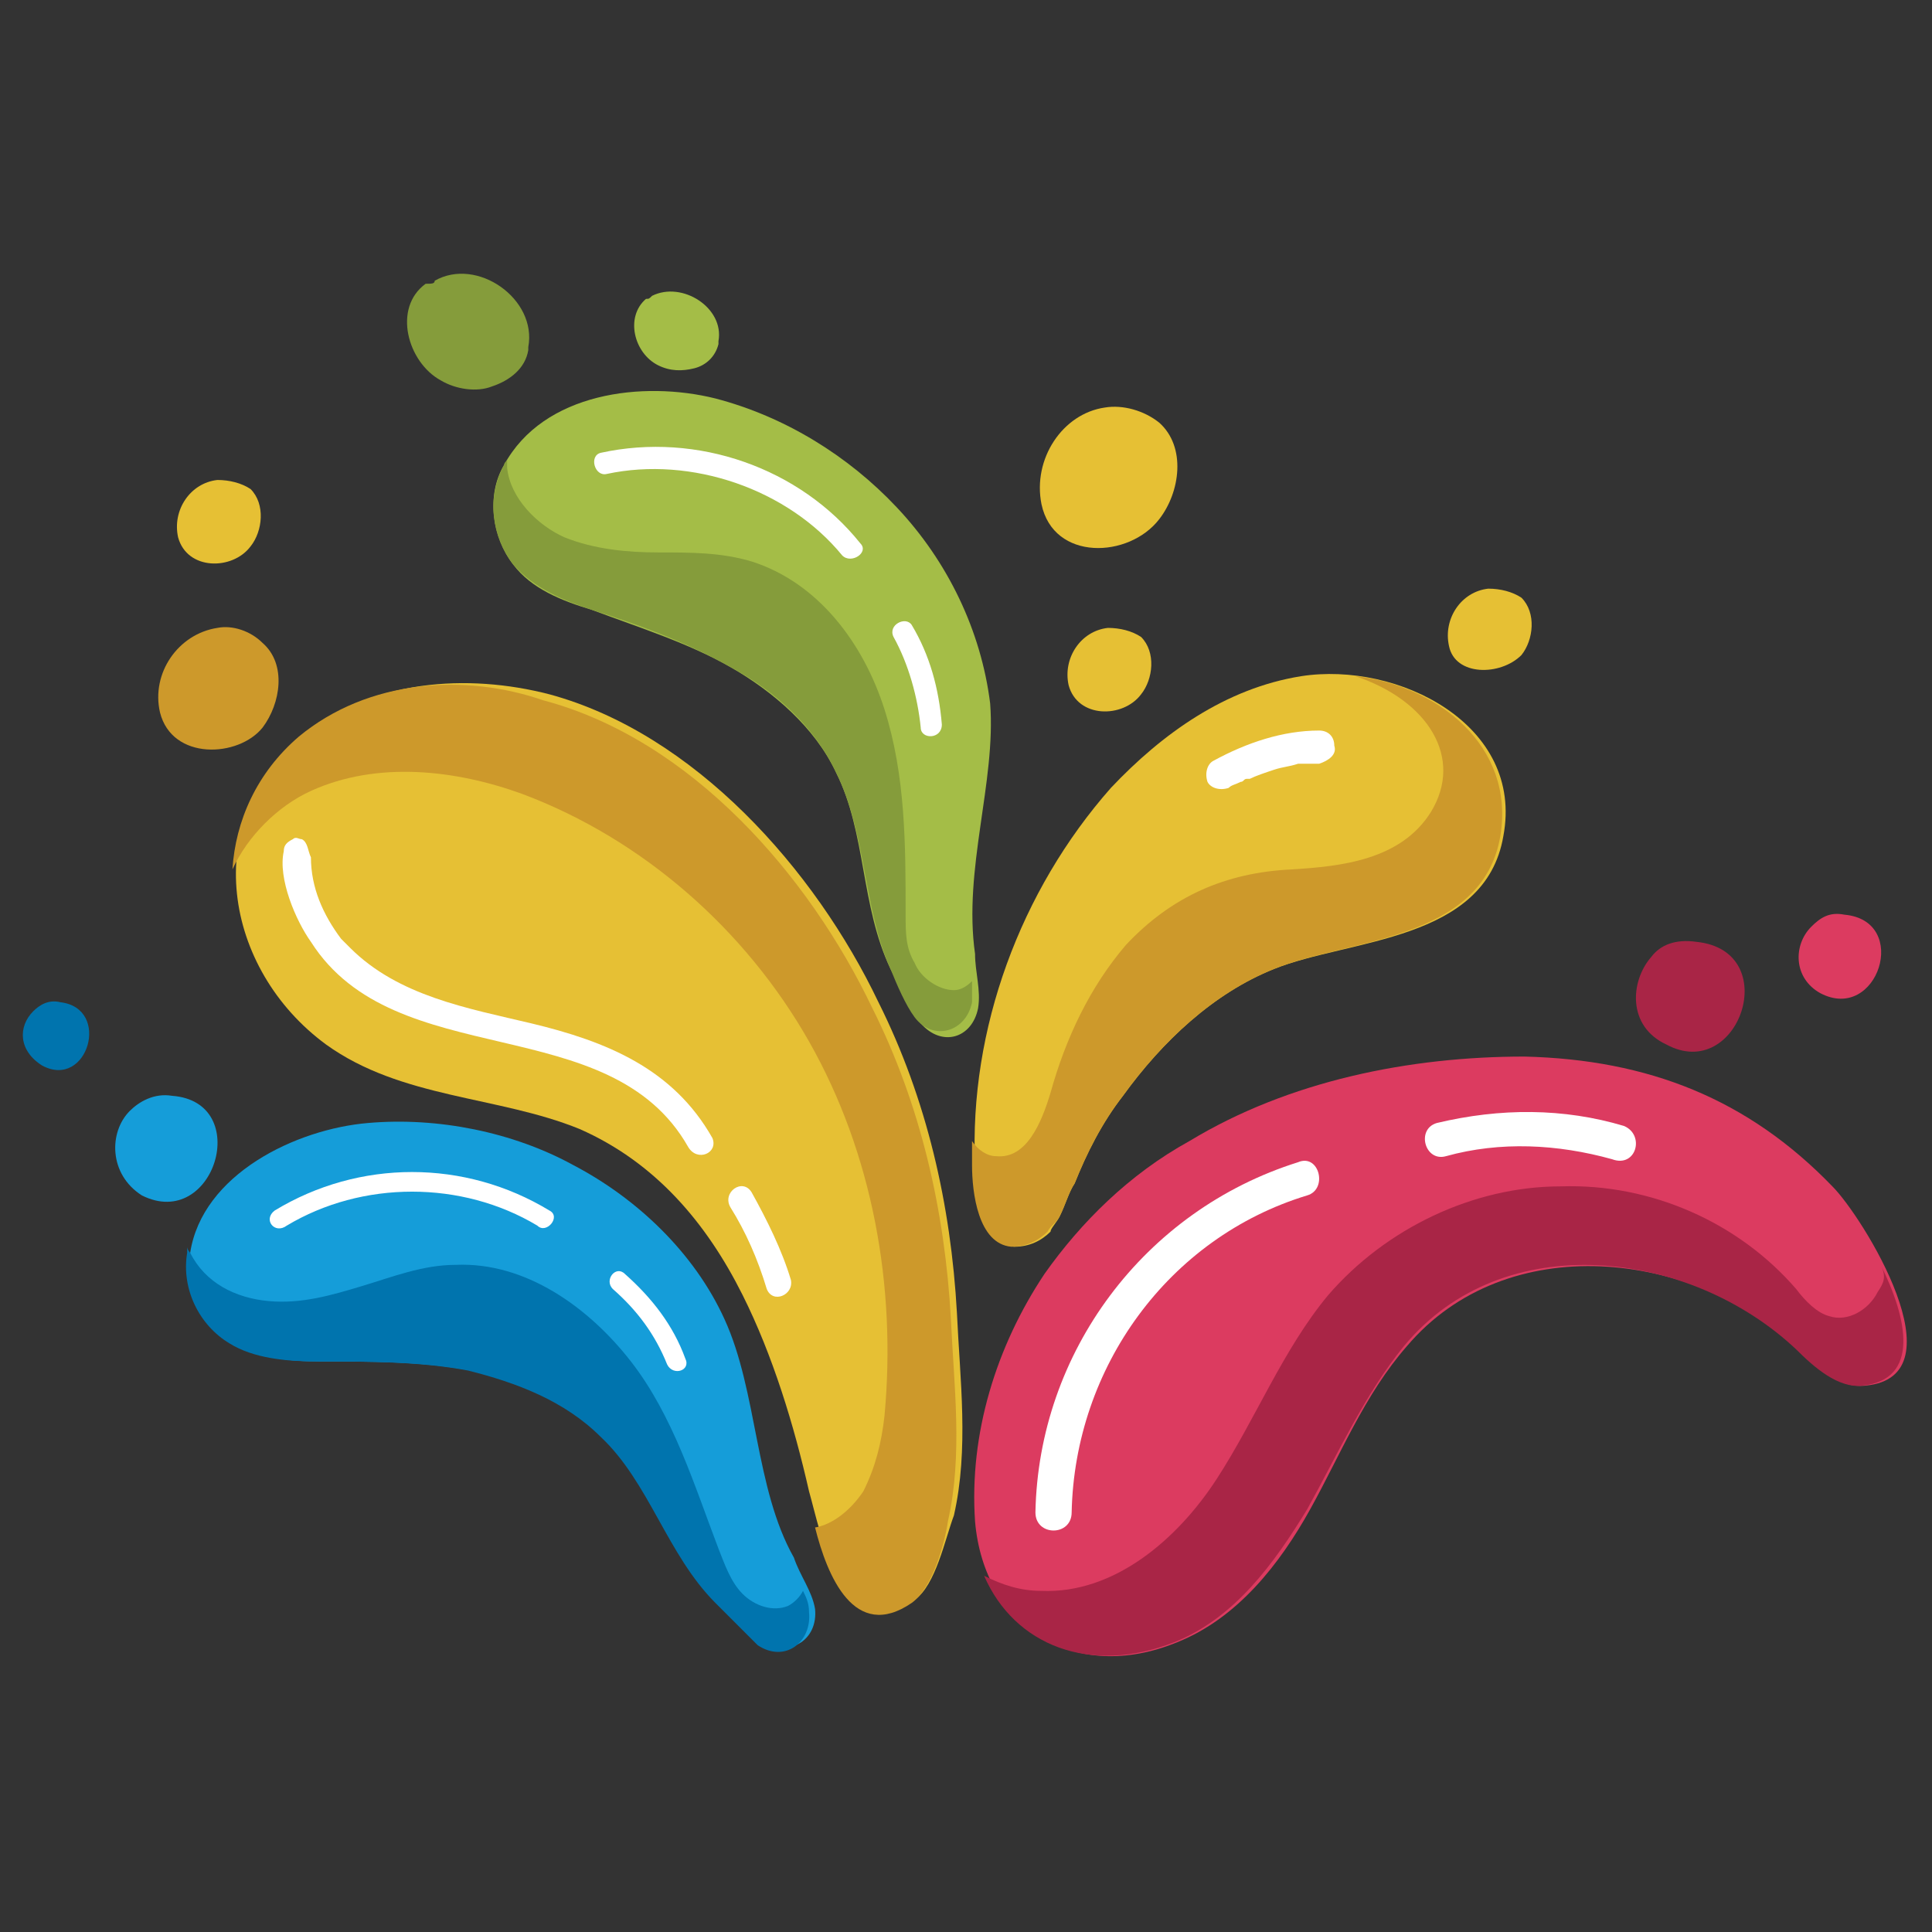
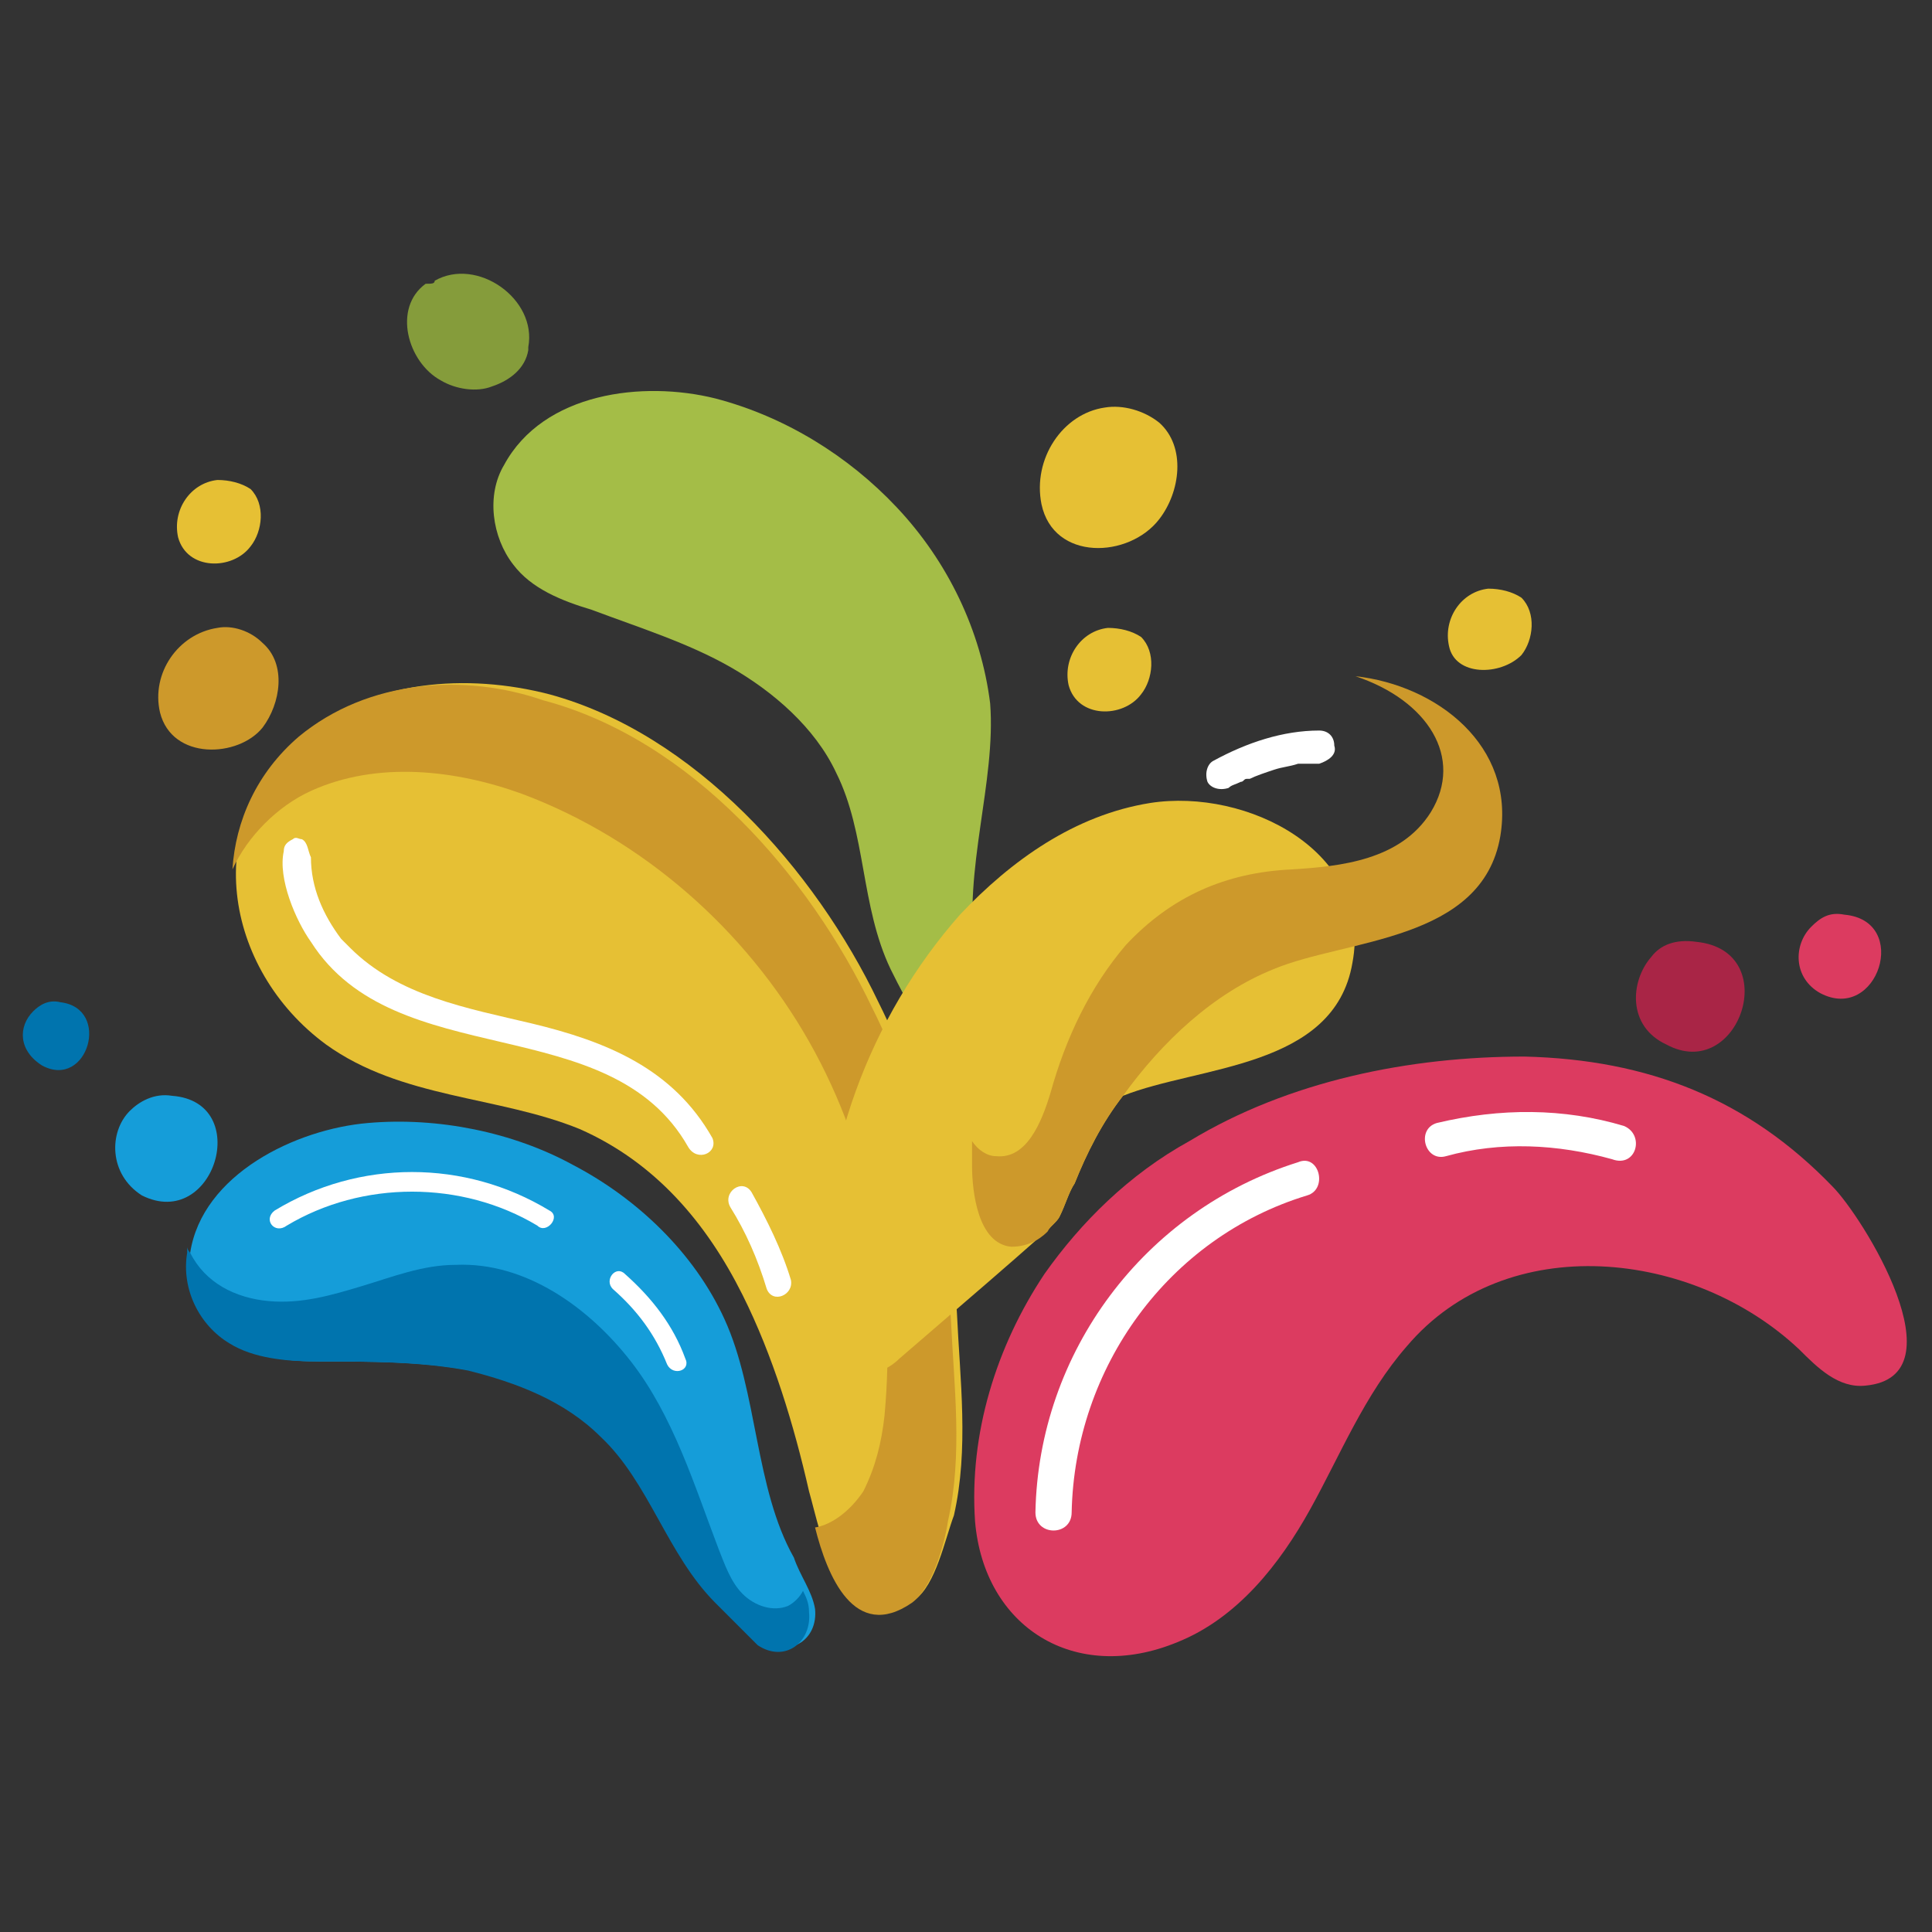
<svg xmlns="http://www.w3.org/2000/svg" version="1.1" id="_19_responsive_design" x="0px" y="0px" viewBox="0 0 64 64" style="enable-background:new 0 0 64 64;" xml:space="preserve">
  <rect x="0" y="0" width="64" height="64" fill="#333333" stroke="none" />
  <style type="text/css"> .st0{fill:#DC3B60;} .st1{fill:#A92546;} .st2{fill:#FFFFFF;} .st3{fill:#E6C034;} .st4{fill:#CD992B;} .st5{fill:#A4BD47;} .st6{fill:#859C3B;} .st7{fill:#159DD9;} .st8{fill:#0074AE;} </style>
  <g>
    <g>
      <path class="st0" d="M34.6,42.2c1.2-1.7,2.8-3.3,4.8-4.4c3.3-2,7.3-2.8,11.1-2.8c4.1,0.1,7.4,1.4,10.2,4.3c1,1,4.3,6.3,1.1,6.6 c-0.9,0.1-1.6-0.6-2.2-1.2c-3.5-3.3-9.7-4-13-0.1c-1.4,1.6-2.2,3.6-3.2,5.4c-1,1.8-2.4,3.6-4.4,4.4c-3.4,1.4-6.4-0.5-6.7-4 C32.1,47.5,33,44.6,34.6,42.2z" />
-       <path class="st1" d="M62.2,42.8c-0.3,0.6-1,1-1.6,0.8c-0.4-0.1-0.8-0.5-1.1-0.9c-1.9-2.2-4.8-3.5-7.8-3.4c-2.9,0-5.8,1.4-7.7,3.6 c-1.5,1.8-2.4,4.1-3.7,6.1c-1.3,2-3.4,3.8-5.8,3.7c-0.7,0-1.3-0.2-1.9-0.5c1,2.3,3.5,3.3,6.3,2.2c2-0.8,3.3-2.6,4.4-4.4 c1-1.8,1.9-3.8,3.2-5.4c3.3-4,9.5-3.2,13,0.1c0.6,0.6,1.4,1.3,2.2,1.2c1.9-0.2,1.5-2.2,0.6-4C62.5,42.3,62.4,42.5,62.2,42.8z" />
      <path class="st2" d="M43,38.5c-5.1,1.6-8.6,6.3-8.7,11.6c0,0.8,1.2,0.8,1.2,0c0.1-4.8,3.2-9.1,7.8-10.5C44,39.4,43.7,38.2,43,38.5 z" />
      <path class="st2" d="M53.8,37.3c-2-0.6-4.1-0.6-6.2-0.1c-0.7,0.2-0.4,1.3,0.3,1.1c1.8-0.5,3.7-0.4,5.5,0.1 C54.2,38.7,54.5,37.6,53.8,37.3z" />
    </g>
    <g>
      <path class="st3" d="M24.6,42.9c-1.2-2.4-2.9-4.4-5.4-5.5c-2.7-1.1-5.9-1-8.4-2.8c-3.4-2.5-4.2-7.4-0.8-10.2 c2.3-1.9,5.5-2.1,8.2-1.4c4.8,1.3,8.8,5.8,10.9,10.2c1.6,3.2,2.4,6.7,2.6,10.3c0.1,2.2,0.4,4.5-0.1,6.7C31.3,51,31,52.5,30.3,53 c-2.4,1.7-3.1-2.2-3.5-3.6C26.3,47.2,25.6,44.9,24.6,42.9z" />
      <path class="st4" d="M9.9,24.4c-1.4,1.2-2.1,2.8-2.2,4.4c0.5-1.1,1.5-2.1,2.6-2.6c2.2-1,4.8-0.7,7,0.1c4,1.5,7.4,4.5,9.5,8.2 c2.1,3.7,2.9,8.1,2.5,12.4c-0.1,0.9-0.3,1.7-0.7,2.5c-0.4,0.6-1,1.1-1.6,1.2c0.4,1.6,1.3,3.8,3.2,2.5c0.7-0.5,1.1-2,1.2-2.7 c0.5-2.2,0.2-4.5,0.1-6.7c-0.2-3.6-1-7.1-2.6-10.3c-2.1-4.4-6-8.9-10.9-10.2C15.4,22.3,12.2,22.5,9.9,24.4z" />
      <path class="st2" d="M24.2,40c0.5,0.8,0.9,1.7,1.2,2.7c0.2,0.5,0.9,0.2,0.8-0.3c-0.3-1-0.8-2-1.3-2.9C24.6,39,23.9,39.5,24.2,40z" />
      <path class="st2" d="M10,27.8c-0.1,0-0.2-0.1-0.3,0c-0.2,0.1-0.3,0.2-0.3,0.4c-0.2,0.9,0.4,2.3,0.9,3c2.8,4.4,9.9,2.2,12.5,6.8 c0.3,0.5,1,0.2,0.8-0.3c-1.3-2.3-3.5-3.2-6-3.8c-2.1-0.5-4.4-0.9-6-2.5c-0.1-0.1-0.2-0.2-0.3-0.3c-0.6-0.8-1-1.7-1-2.7 C10.2,28.2,10.2,27.9,10,27.8z" />
    </g>
    <g>
      <path class="st5" d="M32.8,23.3c-0.3-2.4-1.4-4.7-3.1-6.5c-1.6-1.7-3.7-3-6-3.6c-2.4-0.6-5.7-0.2-7,2.2c-0.6,1-0.4,2.4,0.3,3.3 c0.6,0.8,1.6,1.2,2.6,1.5c1.6,0.6,3.2,1.1,4.6,1.9c1.4,0.8,2.8,2,3.5,3.5c1,2,0.8,4.4,1.8,6.5c0.3,0.6,0.6,1.2,1,1.8 c0.7,0.8,1.7,0.5,1.9-0.5c0.1-0.6-0.1-1.2-0.1-1.8C31.9,28.8,33,25.9,32.8,23.3z" />
-       <path class="st6" d="M29.5,32.1c-0.9-2-0.8-4.5-1.8-6.5c-0.7-1.5-2-2.7-3.5-3.5c-1.4-0.8-3-1.4-4.6-1.9c-0.9-0.3-1.9-0.7-2.6-1.5 c-0.7-0.9-0.9-2.2-0.3-3.3c0-0.1,0.1-0.1,0.1-0.2c0,0.1,0,0.2,0,0.3c0.1,1,1,1.9,1.9,2.3c1,0.4,2.1,0.5,3.1,0.5 c1.1,0,2.1,0,3.1,0.3c2.2,0.7,3.7,2.7,4.4,4.9c0.7,2.2,0.7,4.5,0.7,6.8c0,0.6,0,1.1,0.3,1.6c0.2,0.5,0.8,0.9,1.3,0.9 c0.2,0,0.4-0.1,0.6-0.3c0,0.2,0,0.5,0,0.7c-0.2,1-1.3,1.3-1.9,0.5C30,33.3,29.7,32.6,29.5,32.1z" />
-       <path class="st2" d="M30.5,24.1c-0.1-1-0.4-2.1-0.9-3c-0.2-0.4,0.4-0.7,0.6-0.4c0.6,1,0.9,2.1,1,3.3 C31.2,24.5,30.5,24.5,30.5,24.1z" />
-       <path class="st2" d="M19.9,15c3.2-0.7,6.6,0.5,8.6,3c0.3,0.3-0.3,0.7-0.6,0.4c-1.8-2.2-5-3.3-7.8-2.7C19.7,15.8,19.5,15.1,19.9,15 z" />
    </g>
    <g>
      <path class="st7" d="M24,43.7c-1-2.2-2.9-4-5-5.1c-2-1.1-4.5-1.6-6.8-1.4c-2.4,0.2-5.5,1.7-5.9,4.3c-0.2,1.1,0.4,2.4,1.4,3 c0.9,0.5,1.9,0.6,2.9,0.6c1.7,0,3.4,0,5,0.3c1.6,0.3,3.3,1,4.4,2.2c1.6,1.6,2.2,3.9,3.8,5.5c0.5,0.5,1,1,1.5,1.3 c0.9,0.5,1.8-0.1,1.7-1.1c-0.1-0.6-0.5-1.1-0.7-1.7C25,49.3,25.1,46.1,24,43.7z" />
      <path class="st8" d="M23.7,53.1c-1.6-1.6-2.2-4-3.8-5.5c-1.2-1.2-2.8-1.8-4.4-2.2c-1.6-0.3-3.3-0.3-5-0.3c-1,0-2.1-0.1-2.9-0.6 c-1-0.6-1.6-1.8-1.4-3c0-0.1,0-0.2,0-0.2c0,0.1,0.1,0.2,0.1,0.2c0.5,1,1.5,1.5,2.6,1.6c1.1,0.1,2.1-0.2,3.1-0.5 c1-0.3,2-0.7,3.1-0.7c2.3-0.1,4.4,1.4,5.8,3.2c1.4,1.8,2.1,4.1,2.9,6.2c0.2,0.5,0.4,1.1,0.8,1.5c0.4,0.4,1,0.6,1.5,0.4 c0.2-0.1,0.4-0.3,0.5-0.5c0.1,0.2,0.2,0.4,0.2,0.7c0.1,1-0.8,1.7-1.7,1.1C24.7,54.1,24.2,53.6,23.7,53.1z" />
      <path class="st2" d="M22.1,45.2c-0.4-1-1-1.8-1.8-2.5c-0.3-0.3,0.1-0.8,0.4-0.5c0.9,0.8,1.6,1.7,2,2.8 C22.9,45.4,22.3,45.6,22.1,45.2z" />
      <path class="st2" d="M9.1,40.1c2.8-1.7,6.3-1.7,9.1,0c0.4,0.2-0.1,0.8-0.4,0.5c-2.5-1.5-5.8-1.5-8.3,0C9.1,40.9,8.7,40.4,9.1,40.1 z" />
    </g>
    <path class="st4" d="M5.3,23.6C5,22.3,5.9,21,7.2,20.8c0.5-0.1,1.1,0.1,1.5,0.5c0.8,0.7,0.6,2,0,2.8C7.9,25.1,5.7,25.2,5.3,23.6z" />
    <path class="st3" d="M48,21.4c-0.2-0.9,0.4-1.8,1.3-1.9c0.4,0,0.8,0.1,1.1,0.3c0.5,0.5,0.4,1.4,0,1.9C49.7,22.4,48.2,22.4,48,21.4z " />
    <path class="st3" d="M5.9,17.8c-0.2-0.9,0.4-1.8,1.3-1.9c0.4,0,0.8,0.1,1.1,0.3c0.5,0.5,0.4,1.4,0,1.9C7.7,18.9,6.2,18.9,5.9,17.8z " />
    <path class="st3" d="M35.4,22.7c-0.2-0.9,0.4-1.8,1.3-1.9c0.4,0,0.8,0.1,1.1,0.3c0.5,0.5,0.4,1.4,0,1.9 C37.2,23.8,35.7,23.8,35.4,22.7z" />
    <path class="st3" d="M34.5,16.7c-0.3-1.5,0.7-3,2.1-3.2c0.6-0.1,1.3,0.1,1.8,0.5c0.9,0.8,0.7,2.3,0,3.2 C37.4,18.5,34.9,18.6,34.5,16.7z" />
    <path class="st7" d="M4.3,36.8c0.3-0.3,0.8-0.6,1.4-0.5c2.7,0.2,1.4,4.5-1,3.3C3.6,38.9,3.6,37.5,4.3,36.8z" />
    <path class="st8" d="M1.1,33.5c0.2-0.2,0.5-0.4,0.9-0.3c1.7,0.2,0.9,2.9-0.6,2.1C0.6,34.8,0.6,34,1.1,33.5z" />
    <path class="st0" d="M60,30.7c0.3-0.3,0.6-0.5,1.1-0.4c2.2,0.2,1.1,3.6-0.8,2.6C59.4,32.4,59.4,31.3,60,30.7z" />
    <path class="st1" d="M54.7,31.7c0.3-0.4,0.8-0.6,1.5-0.5c2.9,0.3,1.4,4.7-1,3.4C53.9,34,54,32.5,54.7,31.7z" />
    <path class="st6" d="M14.4,9.3c1.4-0.8,3.4,0.6,3.1,2.2c0,0,0,0.1,0,0.1c-0.1,0.6-0.6,1-1.2,1.2c-0.5,0.2-1.2,0.1-1.7-0.2 c-1.1-0.6-1.6-2.4-0.5-3.2C14.3,9.4,14.4,9.4,14.4,9.3z" />
-     <path class="st5" d="M21.6,9.8c1-0.5,2.4,0.4,2.2,1.5c0,0,0,0.1,0,0.1c-0.1,0.4-0.4,0.7-0.8,0.8c-0.4,0.1-0.8,0.1-1.2-0.1 c-0.8-0.4-1.1-1.6-0.4-2.2C21.5,9.9,21.5,9.9,21.6,9.8z" />
    <g>
-       <path class="st3" d="M35.1,40.3c0.2-0.4,0.3-0.8,0.5-1.1c0.4-1,0.9-2,1.6-2.9c1.3-1.8,3-3.4,5-4.2c2.5-1,7-0.9,7.6-4.4 c0.7-3.7-3.5-5.8-6.7-5.3c-2.5,0.4-4.6,1.9-6.3,3.7c-3,3.4-4.7,8-4.5,12.5c0,0.9,0.2,2.6,1.3,2.7c0.5,0,0.9-0.2,1.2-0.5 C34.8,40.7,35,40.5,35.1,40.3z" />
+       <path class="st3" d="M35.1,40.3c0.2-0.4,0.3-0.8,0.5-1.1c0.4-1,0.9-2,1.6-2.9c2.5-1,7-0.9,7.6-4.4 c0.7-3.7-3.5-5.8-6.7-5.3c-2.5,0.4-4.6,1.9-6.3,3.7c-3,3.4-4.7,8-4.5,12.5c0,0.9,0.2,2.6,1.3,2.7c0.5,0,0.9-0.2,1.2-0.5 C34.8,40.7,35,40.5,35.1,40.3z" />
      <path class="st4" d="M49.7,27.7c0.5-3-2.1-5-4.8-5.3c2.4,0.8,3.6,2.7,2.5,4.5c-1,1.6-3,1.8-4.6,1.9c-2.2,0.1-4,0.9-5.5,2.5 c-1.2,1.4-2,3.1-2.5,4.9c-0.3,1-0.8,2.2-1.8,2.1c-0.3,0-0.6-0.2-0.8-0.5c0,0.3,0,0.6,0,0.8c0,0.9,0.2,2.6,1.3,2.7 c0.5,0,0.9-0.2,1.2-0.5c0.1-0.2,0.3-0.3,0.4-0.5c0.2-0.4,0.3-0.8,0.5-1.1c0.4-1,0.9-2,1.6-2.9c1.3-1.8,3-3.4,5-4.2 C44.6,31.1,49.1,31.2,49.7,27.7z" />
      <path class="st2" d="M44.2,24.7c0-0.3-0.2-0.5-0.5-0.5c-1.2,0-2.4,0.4-3.5,1c-0.2,0.1-0.3,0.4-0.2,0.7c0.1,0.2,0.4,0.3,0.7,0.2 c0.1-0.1,0.2-0.1,0.4-0.2c0.1,0,0.1-0.1,0.2-0.1c0,0,0.1,0,0.1,0c0,0,0,0,0,0c0.2-0.1,0.5-0.2,0.8-0.3c0.3-0.1,0.5-0.1,0.8-0.2 c0,0,0,0,0,0c0,0,0,0,0,0c0,0,0.1,0,0.1,0c0.1,0,0.1,0,0.2,0c0.1,0,0.3,0,0.4,0C44,25.2,44.3,25,44.2,24.7z" />
    </g>
  </g>
</svg>